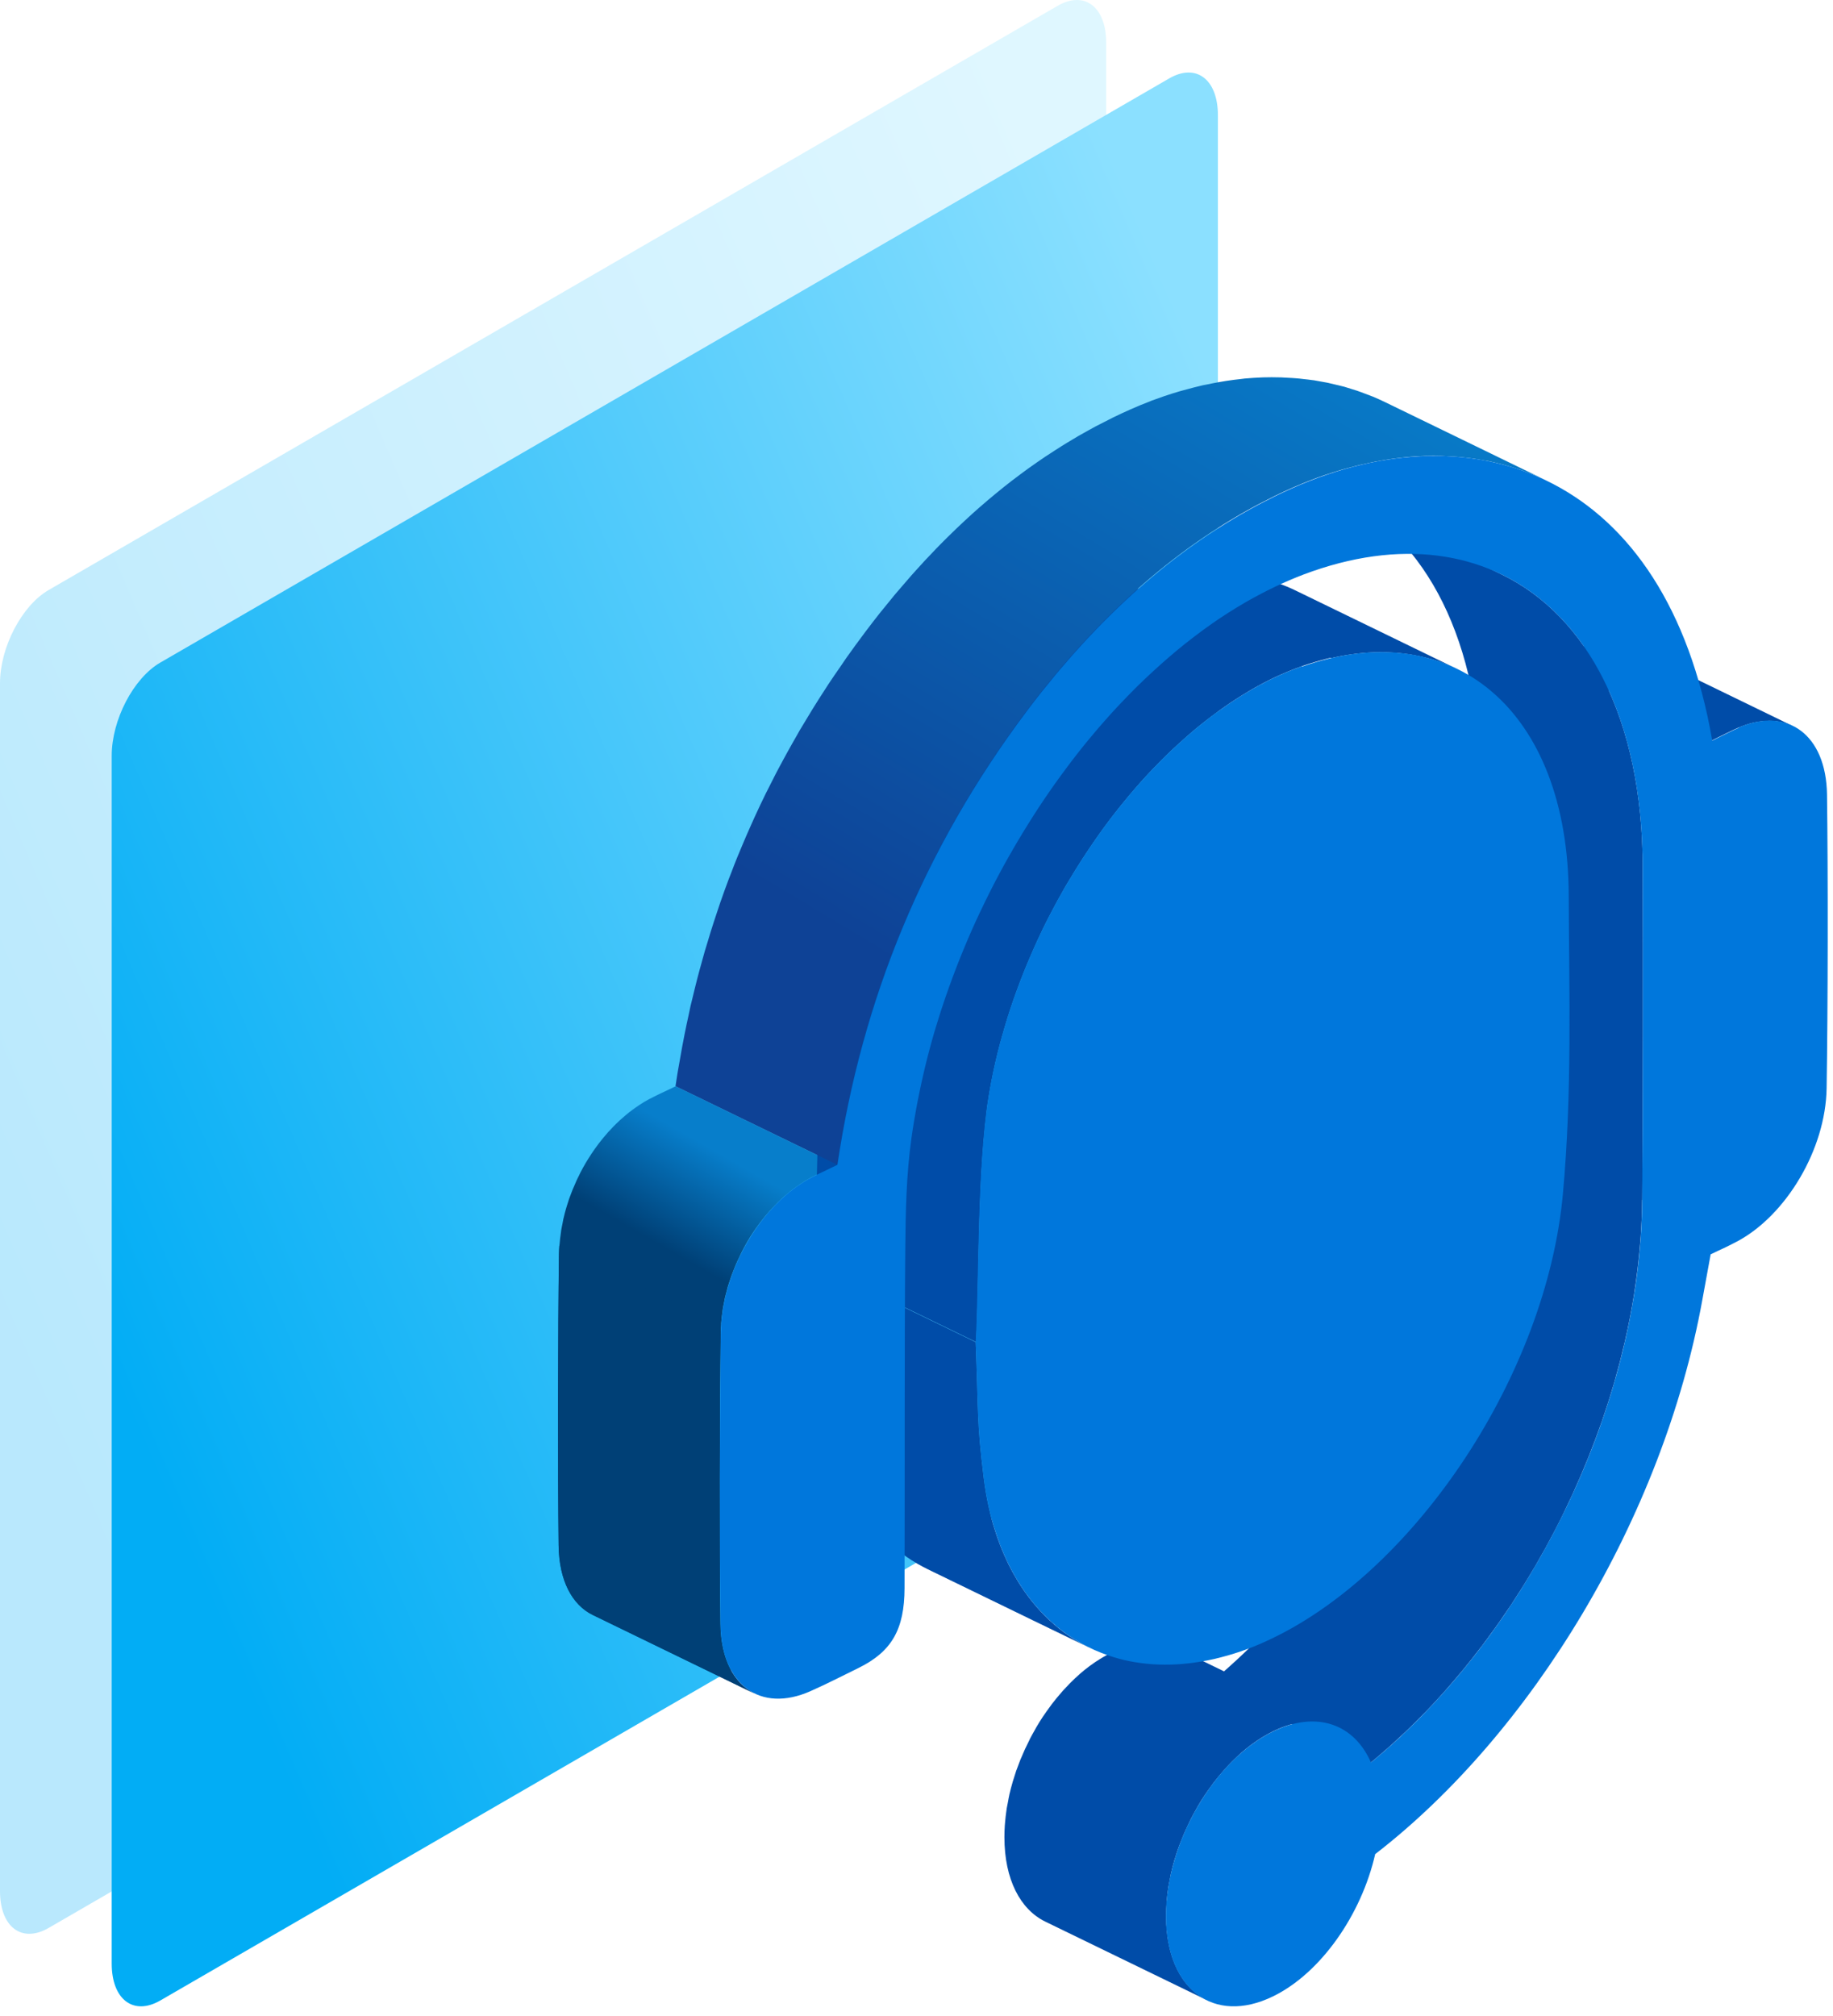
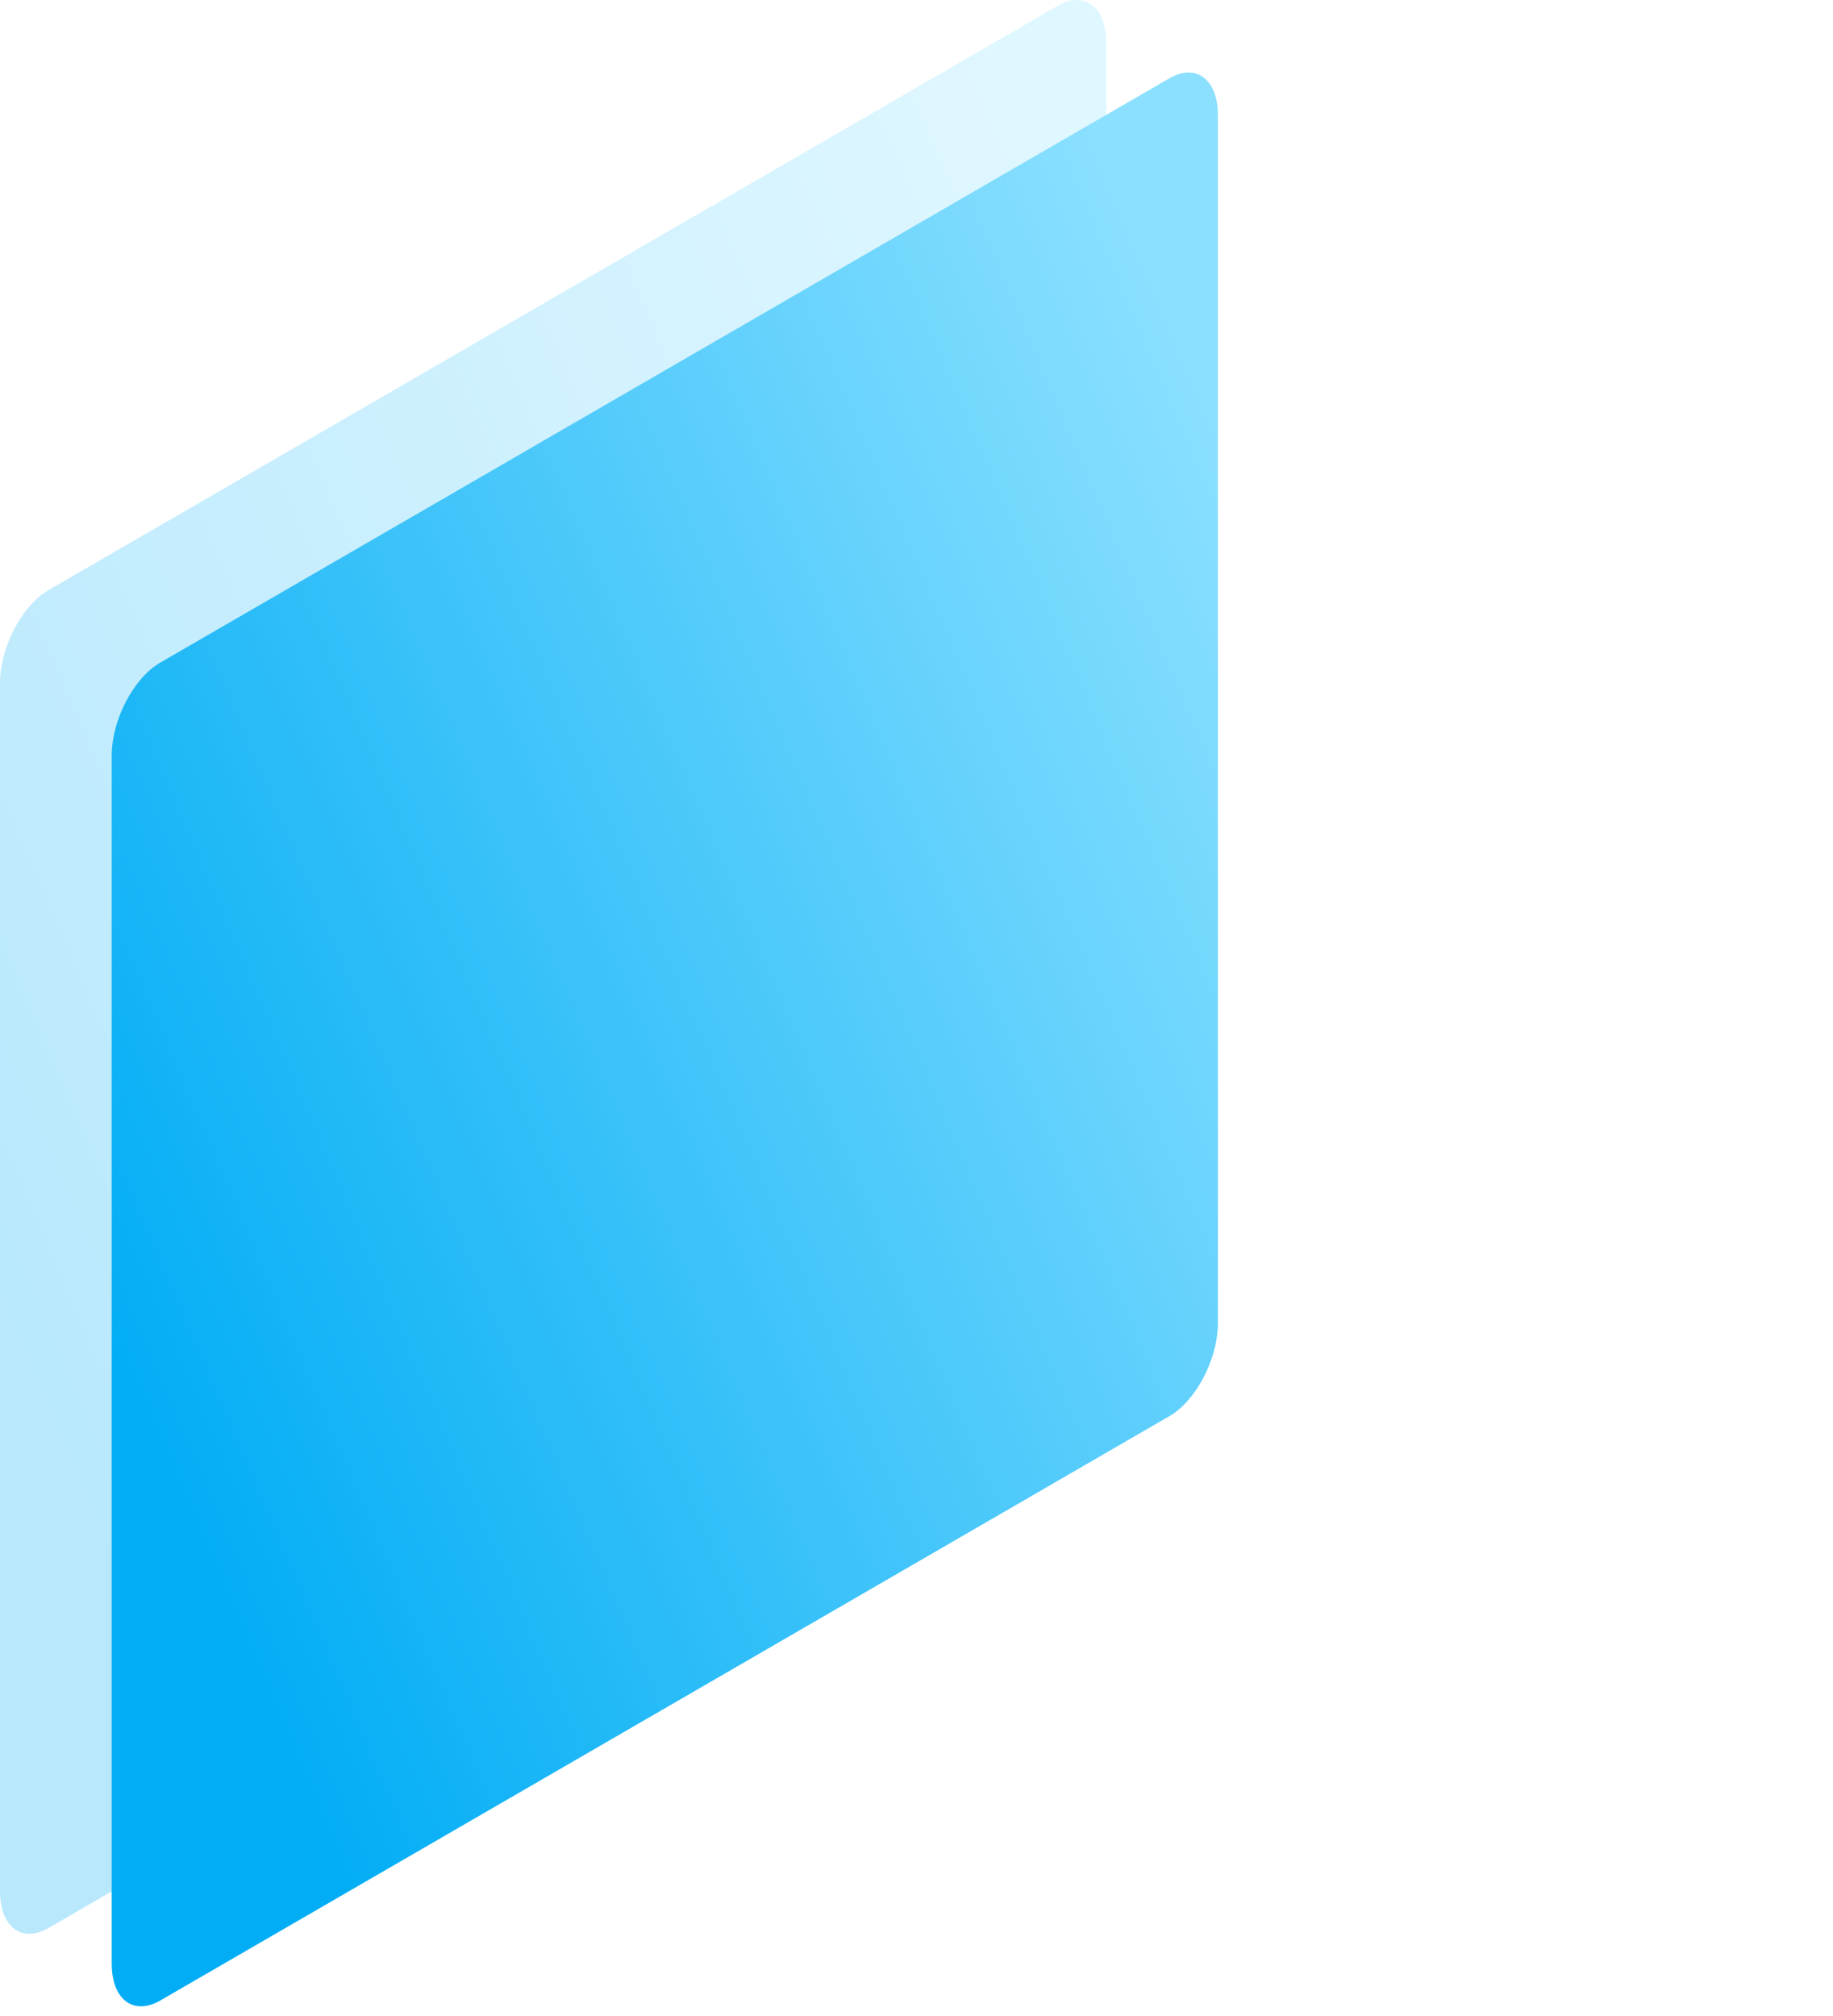
<svg xmlns="http://www.w3.org/2000/svg" width="191" height="210" viewBox="0 0 191 210" fill="none">
  <path opacity="0.28" fill-rule="evenodd" clip-rule="evenodd" d="M110.201 0.608L5.065 61.471C2.266 63.095 0 67.439 0 71.177V197.01C0 200.749 2.266 202.469 5.065 200.852L110.201 139.983C113 138.365 115.266 134.015 115.266 130.277V4.45C115.266 0.711 113 -1.01 110.201 0.608V0.608Z" fill="url(#paint0_linear_10_10439)" />
  <path fill-rule="evenodd" clip-rule="evenodd" d="M121.841 8.164L16.705 69.026C13.906 70.644 11.64 74.995 11.64 78.733V204.566C11.64 208.304 13.906 210.025 16.705 208.407L121.841 147.539C124.64 145.921 126.906 141.571 126.906 137.832V12.005C126.906 8.267 124.64 6.546 121.841 8.164V8.164Z" fill="url(#paint1_linear_10_10439)" />
  <g clip-path="url(#clip0_10_10439)">
    <path d="M70.389 113.173C70.147 113.291 69.917 113.404 69.687 113.51C69.628 113.539 69.574 113.563 69.51 113.593C69.445 113.622 69.374 113.658 69.285 113.699C69.155 113.764 68.99 113.841 68.765 113.947C68.689 113.982 68.606 114.024 68.517 114.065C68.216 114.213 67.921 114.36 67.626 114.514C67.272 114.703 66.917 114.915 66.575 115.146C66.463 115.216 66.356 115.299 66.244 115.376C66.014 115.535 65.784 115.707 65.553 115.884C65.429 115.984 65.305 116.084 65.181 116.191C64.975 116.362 64.768 116.545 64.567 116.728C64.443 116.84 64.325 116.958 64.201 117.077C64 117.271 63.805 117.472 63.616 117.685C63.54 117.761 63.463 117.838 63.392 117.915C63.357 117.95 63.333 117.992 63.297 118.027C62.985 118.387 62.678 118.754 62.382 119.137C62.341 119.19 62.306 119.25 62.264 119.303C62.052 119.586 61.845 119.875 61.65 120.171C61.644 120.182 61.632 120.194 61.626 120.206C61.414 120.525 61.213 120.856 61.012 121.186C61.012 121.192 61.001 121.204 61.001 121.21C60.823 121.511 60.658 121.812 60.499 122.119C60.481 122.149 60.469 122.184 60.451 122.214C60.398 122.314 60.351 122.42 60.304 122.521C60.215 122.698 60.127 122.869 60.05 123.046C60.014 123.117 59.985 123.194 59.955 123.271C59.902 123.395 59.849 123.513 59.796 123.637C59.749 123.749 59.696 123.861 59.648 123.979C59.595 124.109 59.554 124.239 59.501 124.369C59.453 124.493 59.406 124.617 59.359 124.741C59.335 124.806 59.306 124.871 59.288 124.936C59.217 125.137 59.158 125.332 59.099 125.532C59.064 125.639 59.028 125.745 58.999 125.857C58.993 125.881 58.981 125.91 58.975 125.934C58.887 126.247 58.804 126.56 58.733 126.873C58.721 126.92 58.709 126.961 58.698 127.003C58.698 127.003 58.698 127.009 58.698 127.014C58.662 127.174 58.639 127.327 58.609 127.487C58.562 127.735 58.503 127.983 58.467 128.231C58.467 128.231 58.467 128.243 58.467 128.249C58.467 128.284 58.461 128.319 58.456 128.349C58.391 128.774 58.343 129.193 58.308 129.618C58.308 129.666 58.296 129.713 58.29 129.76H58.296C58.278 130.061 58.255 130.357 58.249 130.652C58.137 138.824 58.119 152.901 58.213 160.973C58.255 164.658 59.631 167.197 61.786 168.242L78.632 176.427C76.477 175.381 75.101 172.842 75.06 169.158C74.96 161.086 74.983 147.008 75.096 138.836C75.096 138.494 75.125 138.145 75.149 137.803C75.184 137.378 75.231 136.952 75.296 136.527C75.296 136.492 75.302 136.45 75.308 136.415C75.349 136.155 75.403 135.901 75.456 135.641C75.485 135.488 75.509 135.34 75.544 135.187C75.556 135.14 75.568 135.092 75.58 135.045C75.662 134.709 75.751 134.366 75.845 134.035C75.875 133.929 75.916 133.823 75.946 133.716C76.028 133.451 76.117 133.185 76.212 132.925C76.259 132.801 76.306 132.677 76.353 132.553C76.448 132.311 76.542 132.069 76.643 131.827C76.696 131.703 76.749 131.585 76.802 131.461C76.914 131.207 77.032 130.959 77.156 130.711C77.209 130.611 77.257 130.504 77.304 130.404C77.475 130.067 77.658 129.731 77.847 129.406C77.853 129.394 77.859 129.382 77.865 129.37C78.066 129.022 78.278 128.686 78.503 128.355C78.703 128.054 78.91 127.764 79.123 127.481C79.164 127.428 79.199 127.369 79.241 127.321C79.53 126.938 79.843 126.566 80.156 126.211C80.262 126.093 80.368 125.981 80.475 125.863C80.67 125.656 80.865 125.45 81.059 125.255C81.177 125.137 81.302 125.024 81.42 124.912C81.62 124.723 81.827 124.546 82.034 124.375C82.158 124.275 82.282 124.168 82.406 124.068C82.63 123.891 82.86 123.725 83.097 123.56C83.209 123.483 83.315 123.401 83.427 123.33C83.776 123.099 84.124 122.887 84.478 122.698C84.774 122.539 85.069 122.397 85.37 122.249C85.819 122.037 86.073 121.913 86.256 121.824C86.368 121.771 86.451 121.73 86.539 121.688C86.763 121.582 87 121.47 87.242 121.352L70.395 113.167L70.389 113.173Z" fill="url(#paint2_linear_10_10439)" />
-     <path d="M169.957 67.434C169.868 67.393 169.779 67.352 169.691 67.316C169.638 67.293 169.579 67.281 169.52 67.257C169.419 67.222 169.319 67.181 169.213 67.151C169.165 67.139 169.124 67.116 169.077 67.104C169.018 67.086 168.959 67.08 168.9 67.068C168.787 67.045 168.681 67.015 168.569 66.998C168.522 66.986 168.474 66.974 168.421 66.968C168.362 66.962 168.303 66.962 168.244 66.95C168.12 66.933 167.996 66.927 167.866 66.915C167.813 66.915 167.76 66.903 167.701 66.903C167.648 66.903 167.595 66.903 167.547 66.903C167.4 66.903 167.246 66.903 167.093 66.921C167.028 66.921 166.963 66.921 166.898 66.927C166.862 66.927 166.821 66.939 166.786 66.944C166.561 66.968 166.337 67.009 166.101 67.051C166.053 67.062 166 67.062 165.953 67.074C165.941 67.074 165.924 67.08 165.906 67.086C165.853 67.098 165.794 67.116 165.74 67.133C165.563 67.181 165.38 67.228 165.197 67.287C165.115 67.311 165.038 67.34 164.955 67.37C164.872 67.399 164.796 67.423 164.713 67.452C164.577 67.505 164.441 67.558 164.3 67.618C163.987 67.753 163.674 67.901 163.083 68.184C162.882 68.285 162.682 68.379 162.487 68.48C162.162 68.639 161.843 68.805 161.53 68.952L178.377 77.136C178.69 76.983 179.009 76.823 179.334 76.664C179.528 76.564 179.729 76.469 179.93 76.369C180.52 76.079 180.833 75.938 181.146 75.802C181.365 75.707 181.583 75.63 181.796 75.554C181.879 75.524 181.955 75.495 182.038 75.471C182.221 75.412 182.404 75.359 182.581 75.317C182.634 75.306 182.693 75.288 182.747 75.276C182.811 75.258 182.876 75.253 182.941 75.241C183.172 75.194 183.396 75.158 183.62 75.135C183.721 75.123 183.827 75.117 183.928 75.111C184.081 75.099 184.235 75.093 184.382 75.093C184.488 75.093 184.595 75.093 184.701 75.105C184.831 75.111 184.955 75.123 185.079 75.14C185.185 75.152 185.297 75.17 185.404 75.188C185.516 75.205 185.628 75.235 185.734 75.258C185.841 75.282 185.947 75.312 186.053 75.347C186.16 75.377 186.26 75.418 186.36 75.453C186.508 75.507 186.656 75.566 186.797 75.63L169.951 67.446L169.957 67.434Z" fill="#004CA8" />
    <path d="M171.125 124.995C171.202 115.346 171.202 99.793 171.172 90.203C171.125 74.981 165.462 64.216 156.487 59.852L139.64 51.668C148.616 56.026 154.279 66.796 154.326 82.019C154.355 91.609 154.355 107.162 154.279 116.811C154.279 117.466 154.255 118.127 154.231 118.789C154.22 119.013 154.208 119.232 154.196 119.456C154.172 119.881 154.155 120.312 154.125 120.737C154.06 121.623 153.977 122.509 153.877 123.401C153.853 123.619 153.824 123.837 153.8 124.056C153.712 124.8 153.605 125.55 153.493 126.294C153.464 126.483 153.44 126.678 153.405 126.867C153.298 127.51 153.186 128.148 153.062 128.792C153.039 128.904 153.027 129.01 153.003 129.122C152.856 129.872 152.696 130.628 152.525 131.378C152.46 131.661 152.389 131.951 152.318 132.234C152.218 132.653 152.117 133.067 152.011 133.486C151.934 133.787 151.846 134.094 151.769 134.395C151.663 134.797 151.556 135.193 151.438 135.594C151.338 135.937 151.238 136.279 151.131 136.622C151.031 136.952 150.931 137.289 150.83 137.619C150.724 137.962 150.606 138.304 150.494 138.653C150.387 138.984 150.275 139.314 150.163 139.639C150.039 140.005 149.903 140.365 149.773 140.731C149.667 141.027 149.566 141.316 149.454 141.611C149.318 141.983 149.171 142.349 149.029 142.721C148.917 143.005 148.811 143.288 148.698 143.572C148.545 143.955 148.386 144.339 148.226 144.717C148.114 144.983 148.008 145.243 147.895 145.508C147.718 145.922 147.529 146.335 147.346 146.748C147.246 146.973 147.145 147.203 147.045 147.428C146.85 147.847 146.649 148.266 146.455 148.679C146.348 148.898 146.248 149.122 146.142 149.341C145.852 149.931 145.557 150.522 145.25 151.106C145.226 151.148 145.209 151.189 145.185 151.23C145.126 151.348 145.061 151.461 144.996 151.579C144.724 152.098 144.447 152.618 144.164 153.132C144.04 153.362 143.904 153.586 143.774 153.817C143.549 154.212 143.325 154.614 143.101 155.003C143.024 155.127 142.947 155.251 142.876 155.381C142.569 155.901 142.262 156.415 141.943 156.923C141.802 157.153 141.654 157.377 141.512 157.602C141.258 158.003 141.004 158.405 140.739 158.806C140.597 159.019 140.455 159.231 140.308 159.444C140.001 159.905 139.688 160.365 139.369 160.814C139.203 161.05 139.038 161.28 138.873 161.511C138.56 161.948 138.247 162.379 137.922 162.81C137.769 163.011 137.621 163.217 137.467 163.418C136.901 164.162 136.322 164.9 135.731 165.62C135.613 165.762 135.495 165.904 135.377 166.046C134.852 166.677 134.32 167.297 133.777 167.912C133.659 168.047 133.535 168.189 133.417 168.319C132.879 168.915 132.336 169.506 131.781 170.079C131.686 170.179 131.592 170.274 131.492 170.368C131.031 170.846 130.559 171.313 130.086 171.773C129.903 171.951 129.726 172.122 129.543 172.293C129.13 172.689 128.71 173.072 128.291 173.45C128.114 173.61 127.943 173.769 127.76 173.929C127.175 174.442 126.585 174.95 125.988 175.44L142.835 183.624C143.431 183.134 144.022 182.627 144.606 182.113C144.784 181.959 144.955 181.8 145.132 181.64C145.551 181.263 145.97 180.873 146.384 180.483C146.567 180.312 146.75 180.141 146.927 179.963C147.399 179.503 147.866 179.036 148.332 178.558C148.427 178.458 148.527 178.363 148.622 178.269C149.171 177.696 149.72 177.105 150.257 176.509C150.299 176.462 150.34 176.42 150.381 176.373C150.464 176.285 150.535 176.19 150.618 176.102C151.161 175.493 151.692 174.868 152.218 174.236C152.336 174.094 152.454 173.958 152.572 173.811C153.163 173.09 153.741 172.358 154.308 171.608C154.355 171.549 154.403 171.49 154.45 171.431C154.556 171.289 154.657 171.147 154.763 171.006C155.082 170.575 155.401 170.144 155.713 169.707C155.879 169.476 156.044 169.246 156.209 169.01C156.528 168.555 156.841 168.101 157.148 167.64C157.249 167.492 157.355 167.345 157.455 167.197C157.497 167.132 157.538 167.067 157.579 167.002C157.839 166.607 158.093 166.205 158.353 165.798C158.495 165.573 158.642 165.349 158.784 165.119C159.103 164.611 159.41 164.097 159.717 163.577C159.788 163.459 159.859 163.347 159.93 163.229C159.93 163.217 159.941 163.211 159.947 163.199C160.178 162.804 160.402 162.408 160.62 162.013C160.75 161.782 160.88 161.558 161.01 161.328C161.294 160.814 161.565 160.294 161.843 159.775C161.902 159.657 161.967 159.544 162.026 159.426C162.049 159.385 162.067 159.344 162.091 159.302C162.392 158.718 162.693 158.133 162.976 157.537C163.083 157.318 163.183 157.094 163.289 156.875C163.478 156.474 163.673 156.078 163.856 155.677C163.862 155.659 163.874 155.641 163.88 155.623C163.98 155.399 164.081 155.175 164.181 154.944C164.364 154.531 164.553 154.118 164.73 153.699C164.842 153.439 164.949 153.179 165.055 152.919C165.197 152.582 165.338 152.246 165.474 151.909C165.492 151.862 165.51 151.815 165.533 151.762C165.645 151.478 165.752 151.195 165.864 150.911C166.006 150.545 166.153 150.173 166.289 149.801C166.395 149.506 166.502 149.217 166.608 148.921C166.714 148.632 166.821 148.349 166.921 148.059C166.945 147.983 166.968 147.906 166.998 147.829C167.11 147.504 167.216 147.174 167.328 146.843C167.441 146.5 167.559 146.152 167.665 145.81C167.771 145.479 167.866 145.148 167.966 144.818C168.043 144.552 168.131 144.292 168.208 144.026C168.232 143.944 168.25 143.867 168.273 143.784C168.385 143.389 168.492 142.993 168.598 142.591C168.681 142.284 168.763 141.977 168.846 141.676C168.952 141.263 169.053 140.849 169.147 140.436C169.206 140.188 169.271 139.94 169.33 139.692C169.342 139.651 169.348 139.609 169.354 139.568C169.525 138.818 169.684 138.068 169.832 137.318C169.856 137.206 169.873 137.088 169.897 136.976C170.021 136.338 170.133 135.7 170.234 135.063C170.245 134.998 170.257 134.933 170.269 134.868C170.287 134.738 170.304 134.614 170.322 134.484C170.434 133.74 170.541 132.996 170.629 132.252C170.659 132.033 170.682 131.815 170.706 131.591C170.806 130.705 170.889 129.819 170.954 128.933C170.954 128.898 170.96 128.857 170.966 128.815C170.995 128.42 171.007 128.03 171.031 127.634C171.043 127.416 171.054 127.197 171.066 126.979C171.09 126.318 171.108 125.656 171.113 125.001L171.125 124.995Z" fill="#004CA8" />
    <path d="M121.573 198.009C121.608 197.608 121.655 197.2 121.714 196.793C121.72 196.751 121.726 196.704 121.732 196.663C121.773 196.403 121.833 196.143 121.88 195.883C121.921 195.653 121.962 195.429 122.01 195.198C122.116 194.738 122.234 194.283 122.364 193.828C122.388 193.74 122.423 193.651 122.447 193.563C122.559 193.203 122.671 192.848 122.801 192.494C122.854 192.352 122.907 192.21 122.96 192.069C123.073 191.774 123.191 191.472 123.315 191.183C123.38 191.035 123.439 190.882 123.51 190.734C123.639 190.439 123.775 190.15 123.917 189.86C123.982 189.725 124.047 189.589 124.112 189.459C124.289 189.116 124.472 188.786 124.661 188.449C124.708 188.372 124.744 188.29 124.791 188.213C125.033 187.794 125.287 187.386 125.553 186.991C125.783 186.648 126.019 186.311 126.267 185.987C126.32 185.916 126.373 185.833 126.427 185.762C126.769 185.314 127.123 184.883 127.489 184.469C127.743 184.18 128.009 183.89 128.275 183.619C128.322 183.572 128.375 183.518 128.422 183.471C128.712 183.182 129.013 182.898 129.314 182.633C129.332 182.621 129.349 182.603 129.361 182.586C129.674 182.314 129.993 182.06 130.312 181.818C130.371 181.771 130.436 181.723 130.495 181.682C130.808 181.452 131.133 181.233 131.458 181.033C131.517 180.997 131.576 180.962 131.635 180.926C131.977 180.72 132.32 180.531 132.668 180.359C132.993 180.2 133.312 180.064 133.631 179.94C133.914 179.834 134.191 179.745 134.469 179.663C134.546 179.639 134.628 179.621 134.705 179.604C134.871 179.562 135.03 179.527 135.189 179.497C135.402 179.456 135.609 179.42 135.809 179.397C135.939 179.379 136.063 179.367 136.193 179.356C136.353 179.344 136.512 179.344 136.672 179.338C136.807 179.338 136.943 179.338 137.079 179.338C137.215 179.344 137.351 179.361 137.48 179.373C137.622 179.391 137.758 179.403 137.9 179.426C138.024 179.45 138.142 179.474 138.26 179.503C138.396 179.533 138.532 179.568 138.667 179.609C138.78 179.645 138.892 179.686 139.004 179.728C139.187 179.793 139.364 179.863 139.541 179.946L122.695 171.762C122.594 171.715 122.488 171.667 122.382 171.62C122.311 171.591 122.228 171.567 122.157 171.543C122.045 171.502 121.933 171.461 121.821 171.425C121.768 171.408 121.72 171.39 121.673 171.372C121.59 171.349 121.502 171.337 121.413 171.319C121.295 171.289 121.177 171.266 121.053 171.242C121.006 171.236 120.959 171.219 120.911 171.213C120.823 171.201 120.728 171.201 120.634 171.189C120.498 171.177 120.368 171.16 120.232 171.154C120.185 171.154 120.144 171.142 120.097 171.142C120.008 171.142 119.913 171.148 119.825 171.154C119.665 171.154 119.506 171.154 119.347 171.171C119.293 171.171 119.24 171.171 119.187 171.171C119.116 171.177 119.034 171.201 118.963 171.207C118.756 171.23 118.549 171.266 118.343 171.307C118.272 171.319 118.207 171.325 118.136 171.343C118.048 171.36 117.953 171.39 117.859 171.413C117.782 171.431 117.699 171.455 117.622 171.478C117.345 171.555 117.067 171.644 116.784 171.75C116.465 171.868 116.146 172.01 115.821 172.163C115.473 172.335 115.13 172.524 114.788 172.73C114.729 172.766 114.67 172.801 114.611 172.837C114.286 173.037 113.967 173.256 113.648 173.486C113.589 173.533 113.524 173.575 113.465 173.622C113.141 173.864 112.822 174.118 112.515 174.39C112.497 174.401 112.479 174.419 112.467 174.437C112.166 174.702 111.865 174.98 111.576 175.275C111.529 175.323 111.475 175.376 111.428 175.423C111.198 175.659 110.968 175.901 110.743 176.149C110.708 176.191 110.678 176.232 110.643 176.267C110.277 176.681 109.922 177.112 109.58 177.56C109.533 177.625 109.485 177.696 109.432 177.767C109.184 178.104 108.942 178.44 108.706 178.789C108.706 178.795 108.694 178.8 108.688 178.812C108.434 179.196 108.192 179.586 107.962 179.981C107.956 179.993 107.95 180.005 107.944 180.017C107.897 180.094 107.856 180.176 107.814 180.253C107.655 180.537 107.49 180.82 107.342 181.109C107.318 181.157 107.295 181.21 107.271 181.263C107.2 181.399 107.141 181.534 107.076 181.664C106.988 181.847 106.887 182.036 106.805 182.219C106.757 182.326 106.716 182.432 106.669 182.532C106.604 182.68 106.539 182.828 106.474 182.981C106.427 183.099 106.368 183.217 106.32 183.335C106.25 183.513 106.185 183.69 106.12 183.867C106.066 184.009 106.013 184.15 105.96 184.292C105.937 184.351 105.913 184.416 105.889 184.475C105.789 184.77 105.694 185.066 105.606 185.367C105.582 185.455 105.547 185.538 105.523 185.627C105.523 185.644 105.511 185.656 105.511 185.674C105.387 186.099 105.275 186.53 105.175 186.961C105.175 186.973 105.175 186.991 105.169 187.002C105.116 187.227 105.08 187.451 105.039 187.681C104.992 187.924 104.939 188.166 104.897 188.408C104.897 188.425 104.897 188.449 104.891 188.467C104.886 188.508 104.88 188.549 104.874 188.591C104.815 188.998 104.767 189.406 104.732 189.813C104.726 189.884 104.72 189.955 104.714 190.026C104.714 190.073 104.702 190.114 104.702 190.161C104.673 190.575 104.661 190.988 104.661 191.396C104.661 195.812 106.326 198.93 108.924 200.194L125.771 208.378C123.167 207.114 121.502 203.997 121.508 199.58C121.508 199.125 121.531 198.67 121.567 198.21C121.567 198.139 121.579 198.068 121.585 197.997L121.573 198.009Z" fill="#004CA8" />
    <path d="M113.536 171.668L96.689 163.483C93.642 162.001 91.061 159.622 89.136 156.433C88.475 155.329 87.891 154.142 87.395 152.866C87.117 152.128 86.904 151.514 86.71 150.877C86.68 150.776 86.651 150.676 86.621 150.575C86.586 150.445 86.544 150.316 86.509 150.18C86.42 149.831 86.373 149.654 86.326 149.471C86.249 149.14 86.202 148.946 86.16 148.751C86.137 148.639 86.113 148.526 86.09 148.414C86.06 148.278 86.031 148.148 86.007 148.013C85.977 147.865 85.954 147.711 85.924 147.558C85.907 147.458 85.889 147.363 85.871 147.263C85.783 146.755 85.712 146.235 85.647 145.71C84.938 139.917 85.109 139.48 84.82 131.644L101.667 139.828C101.962 147.664 101.791 148.101 102.493 153.894C102.558 154.419 102.635 154.939 102.718 155.447C102.735 155.547 102.753 155.648 102.771 155.742C102.8 155.896 102.824 156.049 102.854 156.197C102.877 156.333 102.907 156.463 102.936 156.598C102.96 156.711 102.984 156.823 103.007 156.935C103.048 157.13 103.096 157.325 103.172 157.655C103.22 157.838 103.267 158.021 103.356 158.364C103.391 158.5 103.432 158.63 103.468 158.76C103.497 158.86 103.527 158.96 103.556 159.061C103.745 159.698 103.958 160.318 104.241 161.051C104.737 162.332 105.322 163.519 105.983 164.617C107.908 167.806 110.483 170.185 113.536 171.668Z" fill="#004CA8" />
    <mask id="mask0_10_10439" style="mask-type:luminance" maskUnits="userSpaceOnUse" x="84" y="131" width="30" height="41">
      <path d="M113.536 171.668L96.69 163.484C93.643 162.002 91.062 159.622 89.137 156.433C88.476 155.329 87.891 154.142 87.395 152.867C87.118 152.129 86.905 151.514 86.71 150.877C86.681 150.776 86.651 150.676 86.622 150.576C86.586 150.446 86.545 150.316 86.51 150.18C86.421 149.832 86.374 149.654 86.326 149.471C86.25 149.141 86.203 148.946 86.161 148.751C86.138 148.639 86.114 148.527 86.09 148.414C86.061 148.279 86.031 148.149 86.008 148.013C85.978 147.865 85.954 147.712 85.925 147.558C85.907 147.458 85.89 147.363 85.872 147.263C85.783 146.755 85.712 146.236 85.647 145.71C84.939 139.917 85.11 139.48 84.821 131.645L101.667 139.829C101.963 147.664 101.791 148.101 102.494 153.894C102.559 154.42 102.636 154.939 102.719 155.447C102.736 155.548 102.754 155.648 102.772 155.742C102.801 155.896 102.825 156.049 102.854 156.197C102.878 156.333 102.907 156.463 102.937 156.599C102.961 156.711 102.984 156.823 103.008 156.935C103.049 157.13 103.096 157.325 103.173 157.656C103.22 157.839 103.268 158.022 103.356 158.364C103.392 158.5 103.433 158.63 103.468 158.76C103.498 158.86 103.527 158.961 103.557 159.061C103.746 159.699 103.959 160.319 104.242 161.051C104.738 162.332 105.323 163.519 105.984 164.617C107.909 167.806 110.483 170.186 113.536 171.668Z" fill="white" />
    </mask>
    <g mask="url(#mask0_10_10439)">
      <path d="M113.536 171.668L96.69 163.484C93.643 162.002 91.062 159.622 89.137 156.433C88.476 155.329 87.891 154.142 87.395 152.867C87.118 152.129 86.905 151.514 86.71 150.877C86.681 150.776 86.651 150.676 86.622 150.576C86.586 150.446 86.545 150.316 86.51 150.18C86.421 149.832 86.374 149.654 86.326 149.471C86.25 149.141 86.203 148.946 86.161 148.751C86.138 148.639 86.114 148.527 86.09 148.414C86.061 148.279 86.031 148.149 86.008 148.013C85.978 147.865 85.954 147.712 85.925 147.558C85.907 147.458 85.89 147.363 85.872 147.263C85.783 146.755 85.712 146.236 85.647 145.71C84.939 139.917 85.11 139.48 84.821 131.645L101.667 139.829C101.963 147.664 101.791 148.101 102.494 153.894C102.559 154.42 102.636 154.939 102.719 155.447C102.736 155.548 102.754 155.648 102.772 155.742C102.801 155.896 102.825 156.049 102.854 156.197C102.878 156.333 102.907 156.463 102.937 156.599C102.961 156.711 102.984 156.823 103.008 156.935C103.049 157.13 103.096 157.325 103.173 157.656C103.22 157.839 103.268 158.022 103.356 158.364C103.392 158.5 103.433 158.63 103.468 158.76C103.498 158.86 103.527 158.961 103.557 159.061C103.746 159.699 103.959 160.319 104.242 161.051C104.738 162.332 105.323 163.519 105.984 164.617C107.909 167.806 110.483 170.186 113.536 171.668Z" fill="#004CA8" />
    </g>
-     <path d="M138.68 68.574C138.774 68.55 138.868 68.527 138.963 68.503C139.424 68.403 139.878 68.314 140.327 68.243C140.433 68.225 140.54 68.214 140.646 68.196C141.006 68.143 141.36 68.096 141.715 68.06C141.839 68.048 141.963 68.031 142.087 68.025C142.406 67.995 142.724 67.978 143.043 67.966C143.126 67.966 143.209 67.954 143.291 67.954C143.687 67.942 144.077 67.942 144.466 67.954C144.584 67.954 144.697 67.966 144.809 67.972C145.057 67.983 145.311 67.995 145.559 68.013C145.695 68.025 145.83 68.037 145.966 68.054C146.191 68.078 146.415 68.102 146.639 68.137C146.781 68.155 146.923 68.178 147.059 68.202C147.265 68.237 147.466 68.273 147.667 68.314C147.803 68.344 147.944 68.367 148.08 68.397C148.287 68.444 148.488 68.497 148.694 68.544C148.824 68.58 148.948 68.609 149.078 68.645C149.291 68.704 149.503 68.775 149.716 68.846C149.822 68.881 149.934 68.91 150.041 68.952C150.33 69.052 150.619 69.164 150.903 69.282C150.926 69.294 150.956 69.3 150.979 69.312C151.233 69.418 151.481 69.531 151.729 69.649C151.765 69.666 151.8 69.678 151.836 69.696L134.989 61.512C134.706 61.376 134.422 61.246 134.127 61.122C134.109 61.116 134.086 61.104 134.062 61.098C133.778 60.98 133.489 60.868 133.194 60.768C133.088 60.732 132.981 60.697 132.869 60.661C132.657 60.59 132.444 60.526 132.231 60.461C132.196 60.449 132.161 60.437 132.125 60.425C132.037 60.401 131.942 60.384 131.848 60.354C131.647 60.301 131.44 60.248 131.233 60.201C131.098 60.171 130.956 60.142 130.82 60.118C130.619 60.077 130.419 60.041 130.212 60.006C130.141 59.994 130.07 59.976 129.999 59.965C129.928 59.953 129.864 59.947 129.793 59.941C129.568 59.911 129.344 59.882 129.12 59.858C128.984 59.846 128.848 59.829 128.712 59.817C128.464 59.799 128.21 59.782 127.962 59.776C127.868 59.776 127.779 59.764 127.691 59.758C127.667 59.758 127.643 59.758 127.62 59.758C127.23 59.746 126.84 59.746 126.445 59.758C126.362 59.758 126.279 59.77 126.197 59.77C125.878 59.782 125.559 59.805 125.24 59.829C125.187 59.829 125.14 59.829 125.086 59.84C125.016 59.846 124.939 59.858 124.868 59.87C124.514 59.906 124.159 59.953 123.799 60.006C123.693 60.024 123.587 60.035 123.48 60.053C123.032 60.13 122.577 60.213 122.116 60.313C122.093 60.313 122.063 60.325 122.04 60.325C121.969 60.343 121.898 60.36 121.833 60.378C121.455 60.467 121.071 60.567 120.687 60.673C120.557 60.709 120.428 60.744 120.298 60.785C119.825 60.927 119.347 61.075 118.869 61.24C118.668 61.311 118.467 61.388 118.26 61.459C118.213 61.476 118.166 61.494 118.119 61.512C118.036 61.541 117.959 61.577 117.877 61.606C117.711 61.671 117.54 61.736 117.375 61.807C117.274 61.848 117.18 61.889 117.079 61.931C116.926 61.996 116.778 62.061 116.625 62.126C116.524 62.173 116.424 62.22 116.324 62.262C116.176 62.332 116.028 62.397 115.881 62.468C115.769 62.521 115.65 62.58 115.538 62.634C115.444 62.681 115.343 62.728 115.249 62.781C115.119 62.846 114.995 62.911 114.865 62.976C114.771 63.029 114.67 63.076 114.576 63.13C114.452 63.194 114.322 63.265 114.198 63.336C114.103 63.389 114.003 63.443 113.909 63.496C113.779 63.566 113.649 63.643 113.519 63.72C113.43 63.773 113.336 63.826 113.247 63.88C113.111 63.962 112.976 64.045 112.84 64.127C112.757 64.181 112.669 64.228 112.586 64.281C112.438 64.376 112.285 64.47 111.924 64.7C111.718 64.836 111.505 64.972 111.269 65.131C111.051 65.279 110.832 65.433 110.431 65.716C110.271 65.828 110.112 65.94 109.958 66.058C109.881 66.112 109.805 66.171 109.734 66.224C109.592 66.33 109.456 66.43 109.315 66.537C109.232 66.602 109.143 66.667 109.061 66.732C108.931 66.832 108.801 66.932 108.665 67.039C108.582 67.104 108.494 67.174 108.411 67.239C108.281 67.346 108.151 67.446 108.021 67.552C107.933 67.623 107.85 67.694 107.762 67.765C107.638 67.871 107.508 67.978 107.384 68.084C107.295 68.155 107.212 68.231 107.13 68.302C107.006 68.409 106.876 68.521 106.752 68.633C106.669 68.71 106.581 68.781 106.498 68.857C106.368 68.969 106.244 69.082 106.12 69.2C106.037 69.271 105.961 69.347 105.878 69.418C105.748 69.536 105.618 69.654 105.488 69.778C105.411 69.849 105.329 69.926 105.252 69.997C105.122 70.121 104.986 70.251 104.856 70.375C104.785 70.446 104.709 70.517 104.638 70.587C104.502 70.723 104.36 70.859 104.03 71.196C103.87 71.355 103.717 71.514 103.427 71.81C103.02 72.235 102.618 72.666 102.187 73.138C102.134 73.197 102.081 73.256 102.028 73.316C102.028 73.316 102.022 73.321 102.016 73.327C102.01 73.339 101.998 73.351 101.987 73.357C101.939 73.41 101.886 73.469 101.827 73.534C101.804 73.564 101.774 73.593 101.75 73.623C101.674 73.711 101.591 73.8 101.496 73.912C101.349 74.083 101.195 74.254 100.882 74.626C100.747 74.786 100.611 74.945 100.292 75.341C100.168 75.494 100.038 75.648 99.914 75.802C99.849 75.884 99.784 75.967 99.719 76.049C99.601 76.203 99.477 76.351 99.359 76.504C99.294 76.593 99.223 76.675 99.158 76.764C99.04 76.918 98.922 77.071 98.804 77.225C98.78 77.26 98.751 77.295 98.727 77.331C98.686 77.384 98.65 77.437 98.609 77.49C98.491 77.644 98.379 77.797 98.266 77.957C98.201 78.045 98.137 78.134 98.066 78.228C97.948 78.388 97.835 78.547 97.723 78.707C97.658 78.795 97.599 78.884 97.534 78.972C97.416 79.138 97.298 79.309 97.015 79.722C96.891 79.899 96.767 80.082 96.501 80.484C96.454 80.555 96.406 80.626 96.359 80.697C96.353 80.708 96.347 80.714 96.341 80.726C96.336 80.738 96.324 80.75 96.318 80.762C96.282 80.815 96.241 80.874 96.2 80.939C96.2 80.945 96.194 80.951 96.188 80.956C96.135 81.039 96.07 81.134 95.999 81.24C95.491 82.025 94.995 82.817 94.428 83.779C94.399 83.832 94.363 83.885 94.328 83.944C94.328 83.944 94.328 83.95 94.322 83.956C94.293 84.003 94.263 84.056 94.228 84.115C94.216 84.133 94.204 84.157 94.192 84.175C94.168 84.216 94.139 84.269 94.109 84.316C94.092 84.34 94.08 84.369 94.062 84.399C94.015 84.476 93.968 84.564 93.909 84.665C93.796 84.86 93.69 85.049 93.436 85.509C93.336 85.692 93.236 85.875 93.135 86.064C93.082 86.159 93.029 86.259 92.982 86.353C92.887 86.531 92.793 86.708 92.698 86.891C92.686 86.914 92.669 86.944 92.657 86.968C92.615 87.044 92.58 87.115 92.539 87.192C92.45 87.369 92.356 87.546 92.267 87.723C92.214 87.83 92.161 87.93 92.108 88.036C92.019 88.213 91.93 88.385 91.848 88.562C91.795 88.668 91.742 88.775 91.694 88.887C91.612 89.064 91.529 89.235 91.446 89.412C91.393 89.519 91.346 89.625 91.293 89.737C91.257 89.814 91.222 89.885 91.192 89.961C91.145 90.068 91.092 90.18 91.045 90.286C90.998 90.386 90.95 90.487 90.909 90.593C90.82 90.782 90.738 90.977 90.531 91.455C90.442 91.662 90.354 91.875 90.165 92.317C90.065 92.559 89.964 92.802 89.811 93.191C89.693 93.487 89.58 93.776 89.462 94.077C89.35 94.366 89.244 94.656 89.049 95.193C88.972 95.406 88.895 95.618 88.819 95.831C88.819 95.849 88.807 95.86 88.801 95.878C88.771 95.967 88.742 96.055 88.712 96.144C88.647 96.333 88.582 96.522 88.517 96.717C88.476 96.835 88.441 96.953 88.399 97.071C88.34 97.248 88.281 97.425 88.228 97.608C88.187 97.732 88.151 97.856 88.11 97.98C88.057 98.157 88.004 98.329 87.951 98.506C87.915 98.63 87.874 98.76 87.838 98.884C87.809 98.99 87.773 99.096 87.744 99.203C87.726 99.267 87.709 99.332 87.685 99.397C87.65 99.527 87.614 99.657 87.573 99.787C87.525 99.958 87.478 100.13 87.431 100.295C87.396 100.425 87.36 100.561 87.325 100.691C87.278 100.862 87.236 101.033 87.195 101.198C87.159 101.328 87.13 101.458 87.094 101.588C87.053 101.759 87.012 101.936 86.97 102.108C86.941 102.238 86.911 102.362 86.882 102.492C86.882 102.492 86.882 102.497 86.882 102.503C86.841 102.675 86.805 102.846 86.764 103.023C86.734 103.147 86.705 103.277 86.681 103.401C86.64 103.584 86.604 103.767 86.569 103.95C86.545 104.068 86.522 104.186 86.498 104.304C86.457 104.517 86.415 104.724 86.327 105.214C86.274 105.515 86.221 105.822 86.173 106.123C86.167 106.158 86.162 106.2 86.156 106.235C86.156 106.265 86.15 106.294 86.144 106.318C86.079 106.719 86.02 107.127 85.967 107.558C85.967 107.57 85.967 107.576 85.967 107.587C85.913 108.024 85.86 108.473 85.813 108.934C85.813 108.963 85.807 108.993 85.801 109.022C85.754 109.471 85.713 109.932 85.671 110.404C85.671 110.463 85.66 110.516 85.654 110.575C85.612 111.03 85.577 111.496 85.547 111.969C85.547 112.01 85.541 112.046 85.536 112.087C85.536 112.128 85.536 112.17 85.53 112.205C85.506 112.589 85.477 112.979 85.453 113.374C85.453 113.433 85.447 113.492 85.441 113.551C85.418 113.906 85.4 114.26 85.382 114.62C85.382 114.709 85.37 114.791 85.37 114.88C85.353 115.282 85.329 115.683 85.311 116.09C85.311 116.161 85.311 116.226 85.305 116.297C85.287 116.651 85.276 117.012 85.264 117.366C85.264 117.455 85.258 117.543 85.252 117.632C85.24 118.033 85.223 118.435 85.211 118.83C85.211 118.913 85.211 119.002 85.205 119.084C85.193 119.433 85.181 119.781 85.175 120.129C85.175 120.206 85.175 120.283 85.169 120.36C85.158 120.755 85.146 121.145 85.14 121.535C85.14 121.635 85.14 121.741 85.134 121.842C85.128 122.19 85.116 122.539 85.11 122.875C85.11 122.917 85.11 122.958 85.11 122.999C85.099 123.407 85.093 123.814 85.081 124.21C85.075 124.499 85.069 124.777 85.063 125.06C85.063 125.219 85.057 125.379 85.051 125.532C85.045 125.881 85.034 126.217 85.028 126.548C85.028 126.643 85.028 126.737 85.022 126.837C85.016 127.127 85.01 127.41 84.998 127.688C84.998 127.747 84.998 127.812 84.998 127.871C84.992 128.184 84.981 128.491 84.975 128.792C84.975 128.869 84.975 128.945 84.969 129.016C84.957 129.306 84.951 129.595 84.939 129.867C84.939 129.878 84.939 129.896 84.939 129.908C84.927 130.185 84.915 130.451 84.904 130.705C84.904 130.77 84.904 130.835 84.892 130.894C84.88 131.148 84.868 131.39 84.851 131.62L101.697 139.805C101.709 139.58 101.721 139.332 101.739 139.078C101.739 139.013 101.744 138.954 101.75 138.889C101.762 138.635 101.774 138.37 101.786 138.092C101.786 138.08 101.786 138.063 101.786 138.051C101.798 137.779 101.804 137.496 101.815 137.2C101.815 137.124 101.815 137.047 101.821 136.976C101.827 136.681 101.839 136.374 101.845 136.055C101.845 135.996 101.845 135.931 101.845 135.872C101.851 135.594 101.857 135.311 101.868 135.022C101.868 134.927 101.868 134.833 101.874 134.732C101.88 134.402 101.892 134.065 101.898 133.717C101.898 133.557 101.904 133.392 101.91 133.232C101.916 132.955 101.922 132.677 101.928 132.394C101.933 131.998 101.945 131.591 101.957 131.183C101.957 131.142 101.957 131.101 101.957 131.059C101.963 130.717 101.975 130.369 101.981 130.02C101.981 129.92 101.981 129.819 101.987 129.713C101.998 129.323 102.004 128.934 102.016 128.538C102.016 128.461 102.016 128.384 102.022 128.308C102.034 127.959 102.04 127.611 102.052 127.263C102.052 127.18 102.052 127.091 102.057 127.009C102.069 126.607 102.081 126.206 102.099 125.81C102.099 125.721 102.105 125.633 102.111 125.544C102.122 125.19 102.14 124.83 102.152 124.475C102.152 124.405 102.152 124.34 102.158 124.269C102.176 123.861 102.193 123.46 102.217 123.058C102.217 122.97 102.229 122.887 102.229 122.798C102.246 122.438 102.264 122.084 102.288 121.73C102.288 121.671 102.294 121.612 102.3 121.553C102.323 121.157 102.347 120.773 102.376 120.383C102.376 120.307 102.388 120.224 102.394 120.147C102.429 119.675 102.465 119.208 102.5 118.754C102.5 118.695 102.512 118.641 102.518 118.582C102.559 118.11 102.601 117.649 102.648 117.201C102.648 117.171 102.654 117.142 102.66 117.112C102.707 116.651 102.76 116.203 102.813 115.766C102.813 115.754 102.813 115.748 102.813 115.736C102.866 115.305 102.925 114.892 102.99 114.496C103.002 114.431 103.008 114.36 103.02 114.295C103.067 113.994 103.12 113.687 103.173 113.386C103.262 112.902 103.303 112.689 103.345 112.477C103.368 112.359 103.392 112.241 103.416 112.122C103.451 111.939 103.492 111.756 103.528 111.573C103.557 111.449 103.581 111.319 103.61 111.195C103.652 111.018 103.687 110.841 103.729 110.67C103.758 110.54 103.788 110.416 103.817 110.286C103.858 110.115 103.9 109.938 103.941 109.766C103.971 109.636 104.006 109.507 104.041 109.377C104.083 109.205 104.13 109.034 104.171 108.869C104.207 108.739 104.242 108.603 104.278 108.473C104.325 108.302 104.372 108.131 104.419 107.965C104.455 107.835 104.49 107.706 104.532 107.576C104.579 107.404 104.632 107.233 104.679 107.062C104.715 106.938 104.756 106.808 104.791 106.684C104.845 106.507 104.898 106.336 104.951 106.158C104.992 106.034 105.028 105.91 105.069 105.786C105.128 105.609 105.187 105.432 105.24 105.249C105.281 105.131 105.317 105.013 105.358 104.895C105.423 104.706 105.488 104.517 105.553 104.322C105.589 104.216 105.624 104.115 105.659 104.009C105.736 103.797 105.813 103.584 105.89 103.371C106.085 102.84 106.191 102.551 106.303 102.255C106.421 101.954 106.533 101.659 106.651 101.364C106.805 100.98 106.905 100.732 107.006 100.49C107.195 100.041 107.283 99.834 107.372 99.628C107.578 99.149 107.667 98.96 107.75 98.766C107.797 98.665 107.844 98.565 107.886 98.459C107.968 98.275 108.051 98.092 108.134 97.909C108.181 97.803 108.234 97.697 108.287 97.585C108.37 97.407 108.452 97.23 108.535 97.059C108.588 96.953 108.641 96.847 108.689 96.734C108.777 96.557 108.86 96.38 108.948 96.209C109.002 96.103 109.055 96.002 109.108 95.896C109.196 95.719 109.285 95.541 109.379 95.364C109.433 95.264 109.486 95.164 109.539 95.063C109.633 94.886 109.728 94.709 109.822 94.526C109.875 94.431 109.929 94.331 109.976 94.237C110.076 94.053 110.177 93.865 110.277 93.681C110.531 93.227 110.637 93.032 110.749 92.837C110.808 92.737 110.856 92.648 110.903 92.565C110.915 92.542 110.932 92.518 110.944 92.495C110.974 92.441 111.003 92.394 111.027 92.347C111.039 92.329 111.051 92.306 111.062 92.288C111.098 92.229 111.133 92.17 111.163 92.117C111.198 92.058 111.228 92.004 111.263 91.951C111.83 90.995 112.326 90.198 112.834 89.412C112.905 89.306 112.964 89.212 113.023 89.129C113.023 89.123 113.029 89.117 113.035 89.111C113.076 89.046 113.117 88.987 113.153 88.928C113.165 88.904 113.182 88.887 113.194 88.863C113.247 88.786 113.294 88.715 113.342 88.645C113.613 88.249 113.731 88.066 113.855 87.883C114.139 87.469 114.257 87.304 114.375 87.133C114.44 87.044 114.499 86.956 114.564 86.867C114.676 86.708 114.794 86.548 114.906 86.389C114.971 86.3 115.036 86.212 115.107 86.117C115.219 85.964 115.338 85.804 115.45 85.651C115.515 85.562 115.58 85.474 115.65 85.385C115.769 85.232 115.887 85.078 116.005 84.924C116.07 84.836 116.141 84.747 116.206 84.665C116.324 84.511 116.448 84.358 116.566 84.21C116.631 84.127 116.696 84.045 116.761 83.962C116.885 83.808 117.009 83.655 117.139 83.501C117.463 83.106 117.599 82.946 117.729 82.787C118.042 82.415 118.195 82.244 118.343 82.072C118.443 81.96 118.526 81.866 118.603 81.777C118.627 81.748 118.65 81.724 118.674 81.695C118.733 81.63 118.792 81.565 118.839 81.506C118.851 81.494 118.857 81.482 118.869 81.47C118.928 81.405 118.981 81.346 119.034 81.287C119.459 80.815 119.867 80.384 120.274 79.959C120.563 79.663 120.717 79.504 120.876 79.344C121.207 79.014 121.349 78.872 121.484 78.736C121.555 78.665 121.632 78.594 121.703 78.524C121.833 78.394 121.969 78.27 122.099 78.146C122.175 78.069 122.258 77.998 122.335 77.927C122.465 77.809 122.595 77.685 122.725 77.567C122.807 77.49 122.884 77.419 122.967 77.349C123.091 77.236 123.221 77.118 123.345 77.006C123.427 76.929 123.516 76.858 123.598 76.782C123.722 76.669 123.852 76.563 123.976 76.451C124.059 76.38 124.148 76.303 124.23 76.233C124.354 76.126 124.484 76.02 124.608 75.914C124.697 75.843 124.779 75.772 124.868 75.701C124.998 75.595 125.128 75.494 125.258 75.388C125.34 75.323 125.429 75.252 125.512 75.187C125.642 75.087 125.771 74.981 125.907 74.88C125.99 74.815 126.079 74.75 126.161 74.685C126.303 74.579 126.439 74.473 126.58 74.373C126.657 74.319 126.734 74.26 126.805 74.207C126.964 74.089 127.118 73.977 127.277 73.865C127.673 73.581 127.897 73.434 128.116 73.28C128.352 73.121 128.564 72.985 128.771 72.849C129.131 72.619 129.279 72.524 129.432 72.43C129.515 72.377 129.604 72.329 129.686 72.276C129.822 72.194 129.958 72.111 130.094 72.028C130.182 71.975 130.277 71.922 130.365 71.869C130.495 71.792 130.625 71.715 130.755 71.644C130.85 71.591 130.95 71.538 131.045 71.485C131.169 71.414 131.298 71.349 131.422 71.278C131.517 71.225 131.617 71.178 131.712 71.125C131.842 71.06 131.966 70.995 132.096 70.93C132.19 70.883 132.29 70.835 132.385 70.782C132.497 70.723 132.615 70.67 132.727 70.617C132.875 70.546 133.023 70.475 133.17 70.41C133.271 70.363 133.371 70.316 133.471 70.275C133.625 70.21 133.773 70.145 133.926 70.08C134.026 70.038 134.121 69.997 134.221 69.956C134.387 69.885 134.558 69.82 134.723 69.755C134.806 69.725 134.883 69.69 134.965 69.66C135.213 69.566 135.461 69.471 135.715 69.383C136.199 69.212 136.672 69.064 137.15 68.928C137.28 68.887 137.41 68.851 137.54 68.816C137.924 68.71 138.308 68.609 138.685 68.521L138.68 68.574Z" fill="#004CA8" />
    <path d="M135.709 69.436C151.451 63.915 163.385 74.018 163.462 93.262C163.503 103.531 163.828 113.752 162.854 124.399C161.129 143.147 147.625 163.341 132.739 170.598C132.609 170.663 132.473 170.722 132.343 170.787C132.237 170.841 132.125 170.894 132.018 170.941C131.894 170.994 131.776 171.047 131.652 171.106C131.54 171.153 131.434 171.207 131.322 171.254C131.203 171.307 131.085 171.354 130.967 171.401C130.855 171.449 130.737 171.496 130.625 171.543C130.501 171.59 130.383 171.638 130.259 171.685C130.152 171.726 130.046 171.768 129.934 171.809C129.81 171.856 129.692 171.898 129.568 171.939C129.462 171.98 129.355 172.016 129.249 172.051C129.137 172.092 129.025 172.128 128.912 172.163C128.794 172.199 128.682 172.24 128.564 172.275C128.452 172.311 128.34 172.346 128.227 172.376C128.115 172.411 128.003 172.447 127.891 172.476C127.779 172.506 127.672 172.535 127.56 172.565C127.448 172.594 127.33 172.63 127.218 172.659C127.111 172.689 127.011 172.712 126.905 172.736C126.787 172.766 126.663 172.795 126.545 172.825C126.444 172.848 126.344 172.866 126.243 172.89C126.119 172.913 126.001 172.943 125.877 172.966C125.783 172.984 125.688 173.002 125.588 173.019C125.464 173.043 125.34 173.067 125.216 173.09C125.127 173.108 125.039 173.12 124.944 173.132C124.814 173.155 124.684 173.173 124.555 173.191C124.472 173.202 124.389 173.214 124.307 173.226C124.171 173.244 124.041 173.262 123.905 173.279C123.816 173.291 123.734 173.297 123.645 173.303C123.515 173.315 123.385 173.332 123.256 173.344C123.179 173.35 123.102 173.356 123.025 173.362C122.889 173.374 122.748 173.386 122.612 173.391C122.269 173.409 122.122 173.415 121.974 173.415C121.649 173.415 121.496 173.421 121.342 173.421C121.047 173.421 120.882 173.415 120.722 173.409C120.403 173.391 120.25 173.386 120.108 173.38C119.801 173.356 119.648 173.344 119.494 173.326C119.222 173.297 119.057 173.279 118.892 173.256C118.632 173.22 118.467 173.197 118.295 173.167C118.047 173.126 117.876 173.09 117.705 173.061C117.492 173.019 117.309 172.978 117.126 172.937C116.896 172.884 116.725 172.836 116.553 172.789C116.353 172.736 116.17 172.683 115.987 172.624C115.786 172.559 115.609 172.506 115.432 172.441C111.552 171.1 108.293 168.437 105.984 164.605C105.322 163.501 104.738 162.314 104.242 161.038C103.964 160.3 103.752 159.686 103.557 159.048C103.527 158.948 103.498 158.848 103.468 158.747C103.433 158.617 103.391 158.488 103.356 158.352C103.267 158.003 103.22 157.826 103.173 157.643C103.096 157.312 103.049 157.118 103.008 156.923C102.984 156.811 102.96 156.698 102.937 156.586C102.907 156.45 102.878 156.32 102.854 156.185C102.825 156.037 102.801 155.883 102.771 155.73C102.754 155.63 102.736 155.535 102.718 155.435C102.63 154.927 102.559 154.407 102.494 153.882C101.785 148.089 101.957 147.652 101.667 139.816C101.992 134.478 101.809 121.57 102.996 114.307C103.043 114.006 103.096 113.699 103.149 113.398C103.238 112.914 103.279 112.701 103.321 112.488C103.344 112.37 103.368 112.252 103.391 112.134C103.427 111.951 103.468 111.768 103.504 111.585C103.533 111.461 103.557 111.331 103.586 111.207C103.628 111.03 103.663 110.853 103.704 110.682C103.734 110.552 103.763 110.428 103.793 110.298C103.834 110.126 103.876 109.949 103.917 109.778C103.947 109.648 103.982 109.518 104.017 109.388C104.059 109.217 104.106 109.046 104.147 108.881C104.183 108.751 104.218 108.615 104.254 108.485C104.301 108.314 104.348 108.142 104.395 107.977C104.431 107.847 104.466 107.717 104.507 107.587C104.555 107.416 104.608 107.245 104.655 107.074C104.691 106.95 104.732 106.82 104.767 106.696C104.82 106.519 104.874 106.347 104.927 106.17C104.968 106.046 105.003 105.922 105.045 105.798C105.104 105.621 105.163 105.444 105.216 105.261C105.257 105.143 105.293 105.025 105.334 104.907C105.399 104.718 105.464 104.529 105.529 104.334C105.564 104.227 105.6 104.127 105.635 104.021C105.712 103.808 105.789 103.596 105.866 103.383C106.06 102.852 106.167 102.562 106.279 102.267C106.397 101.966 106.509 101.671 106.627 101.375C106.781 100.992 106.881 100.744 106.982 100.502C107.171 100.053 107.259 99.846 107.348 99.639C107.554 99.161 107.643 98.972 107.726 98.777C107.773 98.677 107.82 98.576 107.861 98.47C107.944 98.287 108.027 98.104 108.109 97.921C108.157 97.815 108.21 97.709 108.263 97.596C108.346 97.419 108.428 97.242 108.511 97.071C108.564 96.965 108.617 96.858 108.665 96.746C108.753 96.569 108.836 96.392 108.924 96.221C108.977 96.114 109.031 96.014 109.084 95.907C109.172 95.73 109.261 95.553 109.355 95.376C109.409 95.276 109.462 95.175 109.515 95.075C109.609 94.898 109.704 94.721 109.798 94.538C109.851 94.443 109.905 94.343 109.952 94.248C110.052 94.065 110.153 93.876 110.253 93.693C110.507 93.239 110.613 93.044 110.725 92.849C110.985 92.4 111.109 92.181 111.239 91.963C111.806 91.007 112.302 90.209 112.81 89.424C113.046 89.064 113.182 88.863 113.318 88.656C113.589 88.261 113.707 88.078 113.831 87.895C114.115 87.481 114.233 87.316 114.351 87.145C114.416 87.056 114.475 86.968 114.54 86.879C114.652 86.719 114.77 86.56 114.882 86.401C114.947 86.312 115.012 86.224 115.083 86.129C115.195 85.975 115.313 85.816 115.426 85.662C115.491 85.574 115.556 85.485 115.626 85.397C115.744 85.243 115.863 85.09 115.981 84.936C116.046 84.848 116.116 84.759 116.181 84.676C116.3 84.523 116.424 84.369 116.542 84.222C116.607 84.139 116.672 84.056 116.737 83.974C116.861 83.82 116.985 83.667 117.114 83.513C117.439 83.118 117.575 82.958 117.705 82.799C118.018 82.427 118.171 82.255 118.319 82.084C118.638 81.718 118.821 81.511 119.01 81.305C119.435 80.832 119.842 80.401 120.25 79.976C120.539 79.681 120.693 79.522 120.852 79.362C121.183 79.031 121.325 78.89 121.46 78.754C121.531 78.683 121.608 78.612 121.679 78.541C121.809 78.411 121.945 78.287 122.075 78.163C122.151 78.087 122.234 78.016 122.311 77.945C122.441 77.827 122.571 77.703 122.7 77.585C122.783 77.508 122.86 77.437 122.943 77.366C123.067 77.254 123.196 77.136 123.32 77.024C123.403 76.947 123.492 76.876 123.574 76.799C123.698 76.687 123.828 76.581 123.952 76.469C124.035 76.398 124.124 76.321 124.206 76.25C124.33 76.144 124.46 76.038 124.584 75.931C124.673 75.86 124.755 75.79 124.844 75.719C124.974 75.612 125.104 75.512 125.234 75.406C125.316 75.341 125.405 75.27 125.488 75.205C125.617 75.105 125.747 74.998 125.877 74.898C125.96 74.833 126.049 74.768 126.131 74.703C126.273 74.597 126.409 74.49 126.55 74.39C126.627 74.337 126.704 74.278 126.775 74.225C126.934 74.107 127.088 73.995 127.247 73.882C127.643 73.599 127.867 73.451 128.086 73.298C128.322 73.138 128.534 73.002 128.741 72.867C129.101 72.636 129.249 72.542 129.402 72.447C129.485 72.394 129.574 72.347 129.656 72.294C129.792 72.211 129.928 72.129 130.064 72.046C130.152 71.993 130.247 71.94 130.335 71.886C130.465 71.81 130.595 71.733 130.725 71.662C130.82 71.609 130.92 71.556 131.015 71.503C131.139 71.432 131.268 71.367 131.392 71.296C131.487 71.243 131.587 71.196 131.682 71.142C131.812 71.078 131.936 71.013 132.066 70.948C132.16 70.9 132.26 70.853 132.355 70.8C132.467 70.741 132.585 70.688 132.697 70.635C132.845 70.564 132.993 70.493 133.14 70.428C133.241 70.381 133.341 70.333 133.441 70.292C133.595 70.227 133.743 70.162 133.896 70.097C133.996 70.056 134.091 70.015 134.191 69.973C134.357 69.902 134.528 69.837 134.693 69.772C134.776 69.743 134.853 69.707 134.935 69.678C135.183 69.584 135.431 69.489 135.685 69.4L135.709 69.436Z" fill="#0077DC" />
    <path d="M78.625 176.444L61.779 168.26C59.623 167.215 58.248 164.676 58.206 160.991C58.106 152.919 58.13 138.842 58.242 130.669C58.242 130.374 58.26 130.079 58.277 129.778L75.124 137.962C75.106 138.257 75.088 138.558 75.088 138.854C74.976 147.026 74.959 161.103 75.053 169.175C75.094 172.86 76.47 175.399 78.625 176.444Z" fill="#004076" />
    <path d="M138.028 49.501C138.076 49.483 138.117 49.465 138.164 49.454C138.69 49.277 139.209 49.111 139.735 48.958C139.888 48.91 140.042 48.869 140.201 48.828C140.579 48.721 140.957 48.621 141.335 48.527C141.506 48.485 141.678 48.444 141.849 48.403C142.103 48.344 142.357 48.291 142.617 48.237C143.077 48.137 143.538 48.048 143.992 47.972C144.217 47.936 144.435 47.895 144.66 47.859C145.167 47.783 145.675 47.718 146.183 47.665C146.337 47.647 146.496 47.623 146.65 47.611C147.216 47.558 147.777 47.523 148.338 47.505C148.374 47.505 148.415 47.505 148.451 47.499C149.047 47.481 149.643 47.481 150.234 47.499C150.47 47.505 150.7 47.523 150.931 47.535C151.261 47.552 151.592 47.564 151.917 47.594C152.159 47.611 152.401 47.647 152.649 47.67C152.962 47.706 153.275 47.735 153.588 47.783C153.859 47.824 154.125 47.871 154.397 47.919C154.662 47.966 154.928 48.007 155.194 48.06C155.46 48.113 155.725 48.184 155.991 48.243C156.251 48.308 156.517 48.367 156.771 48.438C157.048 48.515 157.326 48.603 157.597 48.686C157.827 48.757 158.064 48.828 158.294 48.905C158.572 48.999 158.849 49.105 159.127 49.212C159.351 49.294 159.575 49.377 159.794 49.465C160.26 49.66 160.727 49.867 161.187 50.086L144.341 41.901C143.916 41.695 143.485 41.5 143.048 41.317C143.012 41.305 142.983 41.293 142.947 41.281C142.729 41.193 142.504 41.11 142.28 41.028C142.002 40.921 141.731 40.815 141.447 40.72C141.217 40.644 140.987 40.573 140.756 40.502C140.526 40.431 140.302 40.354 140.072 40.289C140.024 40.278 139.971 40.266 139.924 40.254C139.664 40.183 139.404 40.124 139.144 40.065C138.879 40 138.613 39.935 138.347 39.876C138.087 39.823 137.822 39.782 137.556 39.734C137.338 39.699 137.125 39.652 136.906 39.616C136.853 39.61 136.8 39.604 136.747 39.599C136.434 39.551 136.121 39.522 135.802 39.486C135.56 39.457 135.318 39.427 135.076 39.41C134.751 39.38 134.421 39.368 134.09 39.35C133.883 39.339 133.682 39.321 133.476 39.315C133.446 39.315 133.417 39.315 133.387 39.315C132.797 39.297 132.206 39.297 131.604 39.315C131.568 39.315 131.527 39.315 131.492 39.321C130.931 39.339 130.37 39.38 129.803 39.427C129.767 39.427 129.738 39.427 129.703 39.433C129.579 39.445 129.46 39.469 129.336 39.48C128.829 39.533 128.327 39.599 127.813 39.675C127.589 39.711 127.37 39.746 127.146 39.787C126.685 39.864 126.23 39.953 125.77 40.053C125.634 40.083 125.498 40.1 125.362 40.13C125.244 40.159 125.126 40.189 125.002 40.218C124.831 40.26 124.66 40.301 124.489 40.343C124.111 40.437 123.733 40.537 123.355 40.644C123.201 40.685 123.048 40.726 122.888 40.774C122.363 40.927 121.843 41.092 121.318 41.27C121.27 41.287 121.229 41.305 121.182 41.317C120.786 41.453 120.391 41.594 119.995 41.742C119.93 41.766 119.871 41.795 119.812 41.819C119.15 42.073 118.489 42.338 117.834 42.634C117.22 42.905 116.611 43.189 116.003 43.484C115.82 43.572 115.631 43.673 115.448 43.767C115.029 43.974 114.61 44.187 114.196 44.405C113.966 44.523 113.742 44.653 113.517 44.777C113.145 44.978 112.773 45.184 112.407 45.397C112.159 45.539 111.917 45.686 111.675 45.834C111.327 46.041 110.978 46.247 110.636 46.466C110.382 46.625 110.134 46.791 109.88 46.95C109.549 47.163 109.213 47.381 108.882 47.6C108.622 47.771 108.368 47.948 108.114 48.125C107.789 48.349 107.465 48.58 107.14 48.81C106.886 48.993 106.632 49.182 106.378 49.371C106.059 49.607 105.74 49.849 105.422 50.092C105.168 50.286 104.914 50.487 104.66 50.688C104.347 50.942 104.028 51.196 103.715 51.456C103.467 51.662 103.213 51.875 102.965 52.081C102.652 52.347 102.345 52.613 102.032 52.885C101.784 53.103 101.536 53.321 101.288 53.546C100.981 53.823 100.674 54.107 100.373 54.39C100.131 54.62 99.883 54.845 99.641 55.081C99.334 55.376 99.021 55.683 98.714 55.984C98.478 56.215 98.241 56.451 98.011 56.687C97.698 57 97.391 57.325 97.084 57.65C96.854 57.892 96.623 58.128 96.393 58.376C96.086 58.707 95.779 59.049 95.466 59.392C95.295 59.581 95.124 59.77 94.952 59.964C94.899 60.023 94.846 60.083 94.799 60.142C94.474 60.508 94.155 60.886 93.836 61.258C93.635 61.494 93.429 61.73 93.228 61.966C92.874 62.391 92.525 62.822 92.177 63.259C92.012 63.466 91.84 63.667 91.675 63.873C91.22 64.452 90.76 65.043 90.311 65.639C90.258 65.71 90.199 65.787 90.146 65.858C89.478 66.743 88.829 67.641 88.191 68.538C87.984 68.834 87.784 69.135 87.583 69.43C87.175 70.02 86.762 70.611 86.373 71.201C86.361 71.219 86.349 71.237 86.337 71.255C86.237 71.402 86.148 71.556 86.048 71.703C85.581 72.418 85.121 73.138 84.672 73.865C84.483 74.172 84.3 74.479 84.111 74.792C83.851 75.217 83.591 75.642 83.337 76.073C83.243 76.232 83.16 76.386 83.072 76.545C82.906 76.835 82.741 77.124 82.576 77.413C82.239 78.004 81.914 78.6 81.59 79.197C81.43 79.492 81.271 79.787 81.111 80.088C81.023 80.26 80.928 80.431 80.84 80.602C80.556 81.151 80.279 81.7 80.007 82.249C79.936 82.391 79.859 82.533 79.788 82.68C79.411 83.448 79.044 84.222 78.69 84.995C78.643 85.096 78.602 85.196 78.554 85.296C78.448 85.533 78.342 85.769 78.236 86.005C77.94 86.666 77.651 87.328 77.373 87.995C77.255 88.272 77.143 88.55 77.025 88.828C76.942 89.028 76.86 89.223 76.777 89.424C76.57 89.932 76.376 90.445 76.181 90.959C76.104 91.16 76.021 91.361 75.944 91.561C75.632 92.388 75.33 93.221 75.041 94.059C75.017 94.13 74.994 94.201 74.97 94.272C74.882 94.537 74.793 94.803 74.704 95.069C74.48 95.742 74.256 96.415 74.049 97.088C73.943 97.425 73.842 97.767 73.742 98.104C73.641 98.435 73.535 98.76 73.441 99.09C73.364 99.35 73.299 99.616 73.222 99.876C73.098 100.318 72.974 100.755 72.856 101.198C72.709 101.753 72.561 102.314 72.425 102.875C72.313 103.318 72.207 103.761 72.1 104.21C72.053 104.422 71.994 104.629 71.947 104.836C71.882 105.113 71.829 105.403 71.77 105.68C71.622 106.341 71.486 106.997 71.35 107.664C71.256 108.136 71.167 108.603 71.079 109.075C70.955 109.743 70.837 110.41 70.725 111.083C70.677 111.366 70.618 111.65 70.577 111.933C70.512 112.341 70.447 112.748 70.388 113.156L87.235 121.34C87.335 120.649 87.459 119.958 87.571 119.267C87.683 118.594 87.801 117.927 87.925 117.26C88.014 116.787 88.103 116.315 88.197 115.842C88.333 115.181 88.469 114.52 88.616 113.858C88.723 113.368 88.835 112.872 88.947 112.388C89.053 111.945 89.16 111.496 89.272 111.054C89.413 110.493 89.555 109.932 89.703 109.377C89.821 108.934 89.945 108.491 90.069 108.054C90.234 107.463 90.406 106.867 90.583 106.282C90.683 105.946 90.789 105.603 90.89 105.267C91.102 104.588 91.321 103.92 91.545 103.247C91.634 102.982 91.722 102.716 91.811 102.45C92.124 101.541 92.449 100.637 92.785 99.74C92.862 99.539 92.945 99.338 93.021 99.137C93.293 98.429 93.576 97.714 93.866 97.012C93.978 96.734 94.096 96.457 94.214 96.179C94.492 95.512 94.781 94.85 95.076 94.189C95.183 93.953 95.283 93.717 95.395 93.475C95.797 92.601 96.204 91.727 96.629 90.859C96.7 90.717 96.777 90.57 96.848 90.428C97.208 89.707 97.574 88.987 97.952 88.267C98.111 87.971 98.271 87.676 98.43 87.375C98.749 86.778 99.08 86.188 99.416 85.592C99.582 85.302 99.747 85.007 99.912 84.718C100.249 84.133 100.603 83.549 100.952 82.964C101.141 82.657 101.318 82.344 101.513 82.037C101.961 81.311 102.422 80.59 102.888 79.876C102.989 79.728 103.077 79.575 103.178 79.427C103.579 78.813 104.004 78.21 104.424 77.602C104.63 77.307 104.825 77.006 105.032 76.711C105.664 75.813 106.319 74.916 106.986 74.03C107.494 73.357 108.002 72.695 108.516 72.046C108.681 71.839 108.846 71.638 109.018 71.432C109.366 70.995 109.714 70.564 110.069 70.139C110.27 69.897 110.47 69.666 110.677 69.43C110.996 69.052 111.315 68.68 111.639 68.314C111.864 68.06 112.088 67.818 112.307 67.57C112.614 67.227 112.921 66.885 113.234 66.554C113.464 66.306 113.694 66.07 113.925 65.828C114.232 65.503 114.539 65.178 114.852 64.865C115.088 64.629 115.318 64.393 115.554 64.163C115.861 63.856 116.169 63.555 116.481 63.259C116.724 63.023 116.972 62.799 117.214 62.569C117.521 62.285 117.822 62.002 118.129 61.724C118.377 61.5 118.625 61.281 118.873 61.063C119.18 60.791 119.493 60.52 119.806 60.26C120.054 60.047 120.308 59.84 120.556 59.634C120.869 59.374 121.188 59.12 121.501 58.866C121.755 58.665 122.008 58.465 122.262 58.27C122.581 58.028 122.9 57.785 123.219 57.549C123.473 57.36 123.727 57.171 123.981 56.988C124.305 56.758 124.63 56.528 124.955 56.303C125.209 56.126 125.463 55.949 125.723 55.778C126.053 55.553 126.384 55.341 126.721 55.128C126.974 54.969 127.222 54.804 127.476 54.644C127.819 54.426 128.167 54.219 128.516 54.012C128.758 53.865 129 53.717 129.248 53.575C129.614 53.363 129.986 53.162 130.358 52.955C130.582 52.831 130.813 52.701 131.037 52.583C131.45 52.365 131.87 52.152 132.289 51.946C132.472 51.851 132.661 51.757 132.844 51.662C133.452 51.367 134.06 51.084 134.674 50.812C135.336 50.523 135.991 50.251 136.653 49.997C137.107 49.82 137.568 49.654 138.023 49.495L138.028 49.501Z" fill="url(#paint3_linear_10_10439)" />
    <path d="M181.152 75.795C186.236 73.604 190.286 76.521 190.375 82.769C190.487 90.935 190.47 105.107 190.334 113.397C190.227 119.727 186.141 126.571 181.051 129.311C180.762 129.464 180.467 129.612 180.171 129.76C180.041 129.825 179.912 129.89 179.776 129.955C179.433 130.12 179.191 130.232 178.949 130.344C178.725 130.451 178.494 130.557 178.252 130.675C177.951 132.322 177.662 133.875 177.384 135.423C173.269 158.133 159.575 180.589 143.295 193.161C141.866 199.449 137.633 205.561 132.631 207.988C126.466 210.981 121.477 207.22 121.489 199.597C121.5 191.968 126.502 183.364 132.667 180.371C137.213 178.162 141.116 179.627 142.853 183.612C159.044 170.362 170.942 146.754 171.119 124.994C171.196 115.346 171.196 99.792 171.166 90.203C171.084 65.261 155.938 52.276 135.832 59.852C135.33 60.041 134.834 60.247 134.332 60.46C133.665 60.749 133.192 60.962 132.726 61.192C132.259 61.417 132.129 61.481 132.005 61.547C131.84 61.629 131.68 61.712 131.515 61.8C131.385 61.865 131.255 61.936 131.131 62.001C130.972 62.09 130.807 62.172 130.647 62.261C130.517 62.332 130.393 62.403 130.263 62.474C130.098 62.568 129.939 62.657 129.773 62.751C129.236 63.064 129.071 63.164 128.905 63.265C128.374 63.59 128.208 63.696 128.043 63.802C127.518 64.139 127.358 64.245 127.199 64.351C127.075 64.434 126.945 64.517 126.821 64.605C126.655 64.717 126.496 64.83 126.331 64.942C125.799 65.314 125.616 65.444 125.439 65.579C124.925 65.957 124.707 66.123 124.488 66.288C124.034 66.636 123.756 66.849 123.484 67.068C123.059 67.41 122.859 67.575 122.658 67.741C122.18 68.142 122.014 68.278 121.855 68.42C121.731 68.526 121.607 68.632 121.489 68.739C121.341 68.869 121.187 68.999 121.04 69.134C120.916 69.241 120.798 69.353 120.68 69.459C120.532 69.589 120.39 69.719 120.243 69.855C120.119 69.973 119.989 70.085 119.865 70.203C119.723 70.333 119.587 70.463 119.446 70.593C119.316 70.717 119.18 70.847 119.05 70.971C118.92 71.095 118.79 71.225 118.66 71.349C118.53 71.473 118.406 71.603 118.276 71.727C118.141 71.862 118.005 71.998 117.869 72.14C117.745 72.264 117.627 72.388 117.503 72.512C117.367 72.654 117.231 72.789 117.101 72.931C116.977 73.061 116.847 73.197 116.723 73.327C116.593 73.463 116.464 73.604 116.334 73.74C116.21 73.876 116.086 74.006 115.962 74.142C115.832 74.283 115.708 74.425 115.578 74.567C115.454 74.709 115.33 74.844 115.206 74.986C115.082 75.128 114.952 75.269 114.828 75.417C114.704 75.559 114.586 75.701 114.462 75.836C114.338 75.978 114.22 76.126 114.096 76.267C113.972 76.415 113.848 76.563 113.724 76.71C113.606 76.852 113.493 76.988 113.375 77.129C113.251 77.283 113.121 77.436 112.997 77.59C112.885 77.732 112.773 77.874 112.661 78.009C112.537 78.169 112.407 78.328 112.283 78.488C112.165 78.641 112.047 78.795 111.929 78.948C111.816 79.096 111.698 79.243 111.586 79.391C111.462 79.55 111.344 79.716 111.22 79.881C110.759 80.495 110.305 81.115 109.856 81.747C109.75 81.895 109.649 82.042 109.543 82.19C109.425 82.355 109.313 82.527 109.195 82.698C109.088 82.851 108.988 82.999 108.882 83.153C108.764 83.33 108.646 83.507 108.527 83.684C108.427 83.832 108.333 83.979 108.232 84.127C108.114 84.304 107.996 84.487 107.884 84.664C107.783 84.812 107.689 84.965 107.594 85.119C107.476 85.302 107.364 85.485 107.246 85.668C106.85 86.3 106.738 86.489 106.62 86.678C106.236 87.315 106.124 87.499 106.018 87.681C105.923 87.841 105.829 88 105.734 88.16C105.628 88.343 105.522 88.532 105.416 88.715C105.327 88.874 105.232 89.028 105.144 89.187C105.038 89.37 104.937 89.559 104.831 89.742C104.742 89.908 104.648 90.067 104.559 90.232C104.459 90.421 104.353 90.61 104.252 90.799C104.164 90.959 104.081 91.118 103.998 91.278C103.898 91.467 103.798 91.656 103.697 91.844C103.609 92.01 103.526 92.175 103.437 92.346C103.343 92.535 103.243 92.724 103.148 92.919C103.065 93.085 102.983 93.256 102.9 93.421C102.806 93.61 102.711 93.799 102.617 93.988C102.534 94.159 102.451 94.336 102.369 94.508C102.28 94.697 102.186 94.885 102.097 95.074C102.02 95.24 101.943 95.405 101.867 95.57C101.772 95.771 101.684 95.966 101.589 96.167C101.512 96.344 101.43 96.515 101.353 96.692C101.27 96.881 101.188 97.064 101.105 97.253C101.01 97.466 100.922 97.673 100.833 97.885C100.715 98.163 100.591 98.446 100.479 98.73C100.379 98.972 100.278 99.214 100.178 99.456C99.906 100.141 99.812 100.365 99.729 100.59C99.457 101.292 99.381 101.499 99.304 101.706C99.239 101.883 99.174 102.066 99.109 102.243C99.032 102.444 98.962 102.65 98.885 102.851C98.82 103.028 98.761 103.2 98.702 103.377C98.631 103.577 98.56 103.778 98.489 103.979C98.424 104.162 98.365 104.345 98.306 104.528C98.241 104.729 98.17 104.93 98.105 105.13C98.046 105.308 97.993 105.485 97.934 105.662C97.869 105.869 97.804 106.081 97.739 106.288C97.686 106.465 97.627 106.642 97.574 106.819C97.509 107.026 97.45 107.233 97.385 107.439C97.332 107.616 97.279 107.794 97.231 107.971C97.172 108.183 97.113 108.39 97.054 108.603C97.007 108.78 96.954 108.963 96.907 109.14C96.853 109.341 96.8 109.541 96.747 109.748C96.7 109.937 96.647 110.126 96.6 110.315C96.546 110.516 96.499 110.711 96.452 110.911C96.405 111.1 96.357 111.289 96.316 111.478C96.269 111.685 96.222 111.892 96.174 112.098C96.133 112.281 96.092 112.464 96.05 112.641C96.003 112.854 95.956 113.061 95.915 113.273C95.873 113.456 95.838 113.633 95.802 113.817C95.761 114.029 95.714 114.242 95.672 114.454C95.637 114.631 95.602 114.814 95.566 114.992C95.525 115.216 95.484 115.44 95.442 115.665C95.306 116.415 95.265 116.675 95.224 116.928C95.094 117.72 95.035 118.115 94.982 118.505C94.427 122.444 94.368 126.288 94.332 130.055C94.238 139.91 94.285 155.635 94.255 165.455C94.243 169.754 92.909 172.056 89.49 173.751C88.923 174.029 88.356 174.312 87.795 174.59C87.477 174.749 87.163 174.903 86.845 175.056C86.579 175.186 86.307 175.316 86.042 175.446C85.912 175.505 85.782 175.57 85.658 175.629C85.256 175.818 84.849 176.007 84.447 176.184C79.233 178.493 75.147 175.552 75.076 169.163C74.976 161.091 74.999 147.014 75.112 138.841C75.2 132.37 79.298 125.461 84.5 122.698C84.796 122.538 85.091 122.396 85.392 122.249C86.107 121.906 86.331 121.8 86.561 121.688C86.786 121.581 87.022 121.469 87.264 121.351C89.803 104.197 96.257 88.384 107.022 74.053C107.529 73.38 108.037 72.719 108.551 72.069C108.716 71.862 108.882 71.662 109.053 71.455C109.401 71.018 109.75 70.587 110.104 70.162C110.305 69.92 110.506 69.689 110.712 69.453C111.031 69.075 111.35 68.703 111.675 68.337C111.899 68.083 112.123 67.841 112.342 67.593C112.649 67.251 112.956 66.908 113.269 66.578C113.499 66.329 113.73 66.093 113.96 65.851C114.267 65.526 114.574 65.202 114.887 64.889C115.123 64.653 115.353 64.416 115.59 64.186C115.897 63.879 116.204 63.578 116.517 63.282C116.759 63.046 117.007 62.822 117.249 62.592C117.556 62.308 117.857 62.025 118.164 61.747C118.412 61.523 118.66 61.304 118.908 61.086C119.215 60.814 119.528 60.543 119.841 60.283C120.089 60.07 120.343 59.864 120.591 59.657C120.904 59.397 121.223 59.143 121.536 58.889C121.79 58.688 122.044 58.488 122.298 58.293C122.616 58.051 122.935 57.809 123.254 57.572C123.508 57.383 123.762 57.195 124.016 57.011C124.341 56.781 124.665 56.551 124.99 56.327C125.244 56.149 125.498 55.972 125.758 55.801C126.089 55.577 126.419 55.364 126.756 55.151C127.01 54.992 127.258 54.827 127.512 54.667C127.854 54.449 128.202 54.242 128.551 54.035C128.793 53.888 129.035 53.74 129.283 53.599C129.649 53.386 130.021 53.185 130.393 52.978C130.618 52.855 130.848 52.725 131.072 52.606C131.486 52.388 131.905 52.175 132.324 51.969C132.507 51.874 132.696 51.78 132.879 51.685C133.487 51.39 134.096 51.107 134.71 50.835C153.688 42.438 173.605 49.406 178.418 77.153C178.731 77 179.049 76.84 179.374 76.681C179.569 76.58 179.77 76.486 179.971 76.385C180.561 76.096 180.874 75.954 181.187 75.819L181.152 75.795Z" fill="#0077DC" />
  </g>
  <defs>
    <linearGradient id="paint0_linear_10_10439" x1="119.213" y1="43.436" x2="-14.938" y2="100.873" gradientUnits="userSpaceOnUse">
      <stop stop-color="#8BE0FF" />
      <stop offset="1" stop-color="#02ADF5" />
    </linearGradient>
    <linearGradient id="paint1_linear_10_10439" x1="130.887" y1="51.015" x2="-3.265" y2="108.452" gradientUnits="userSpaceOnUse">
      <stop stop-color="#8BE0FF" />
      <stop offset="1" stop-color="#02ADF5" />
    </linearGradient>
    <linearGradient id="paint2_linear_10_10439" x1="92.922" y1="108.39" x2="76.294" y2="137.49" gradientUnits="userSpaceOnUse">
      <stop offset="0.57" stop-color="#077ECB" />
      <stop offset="0.91" stop-color="#004076" />
    </linearGradient>
    <linearGradient id="paint3_linear_10_10439" x1="141.418" y1="31.178" x2="98.04" y2="103.418" gradientUnits="userSpaceOnUse">
      <stop stop-color="#077ECB" />
      <stop offset="1" stop-color="#0E4296" />
    </linearGradient>
    <clipPath id="clip0_10_10439">
-       <rect width="132.305" height="169.718" fill="white" transform="translate(58.142 39.297)" />
-     </clipPath>
+       </clipPath>
  </defs>
</svg>